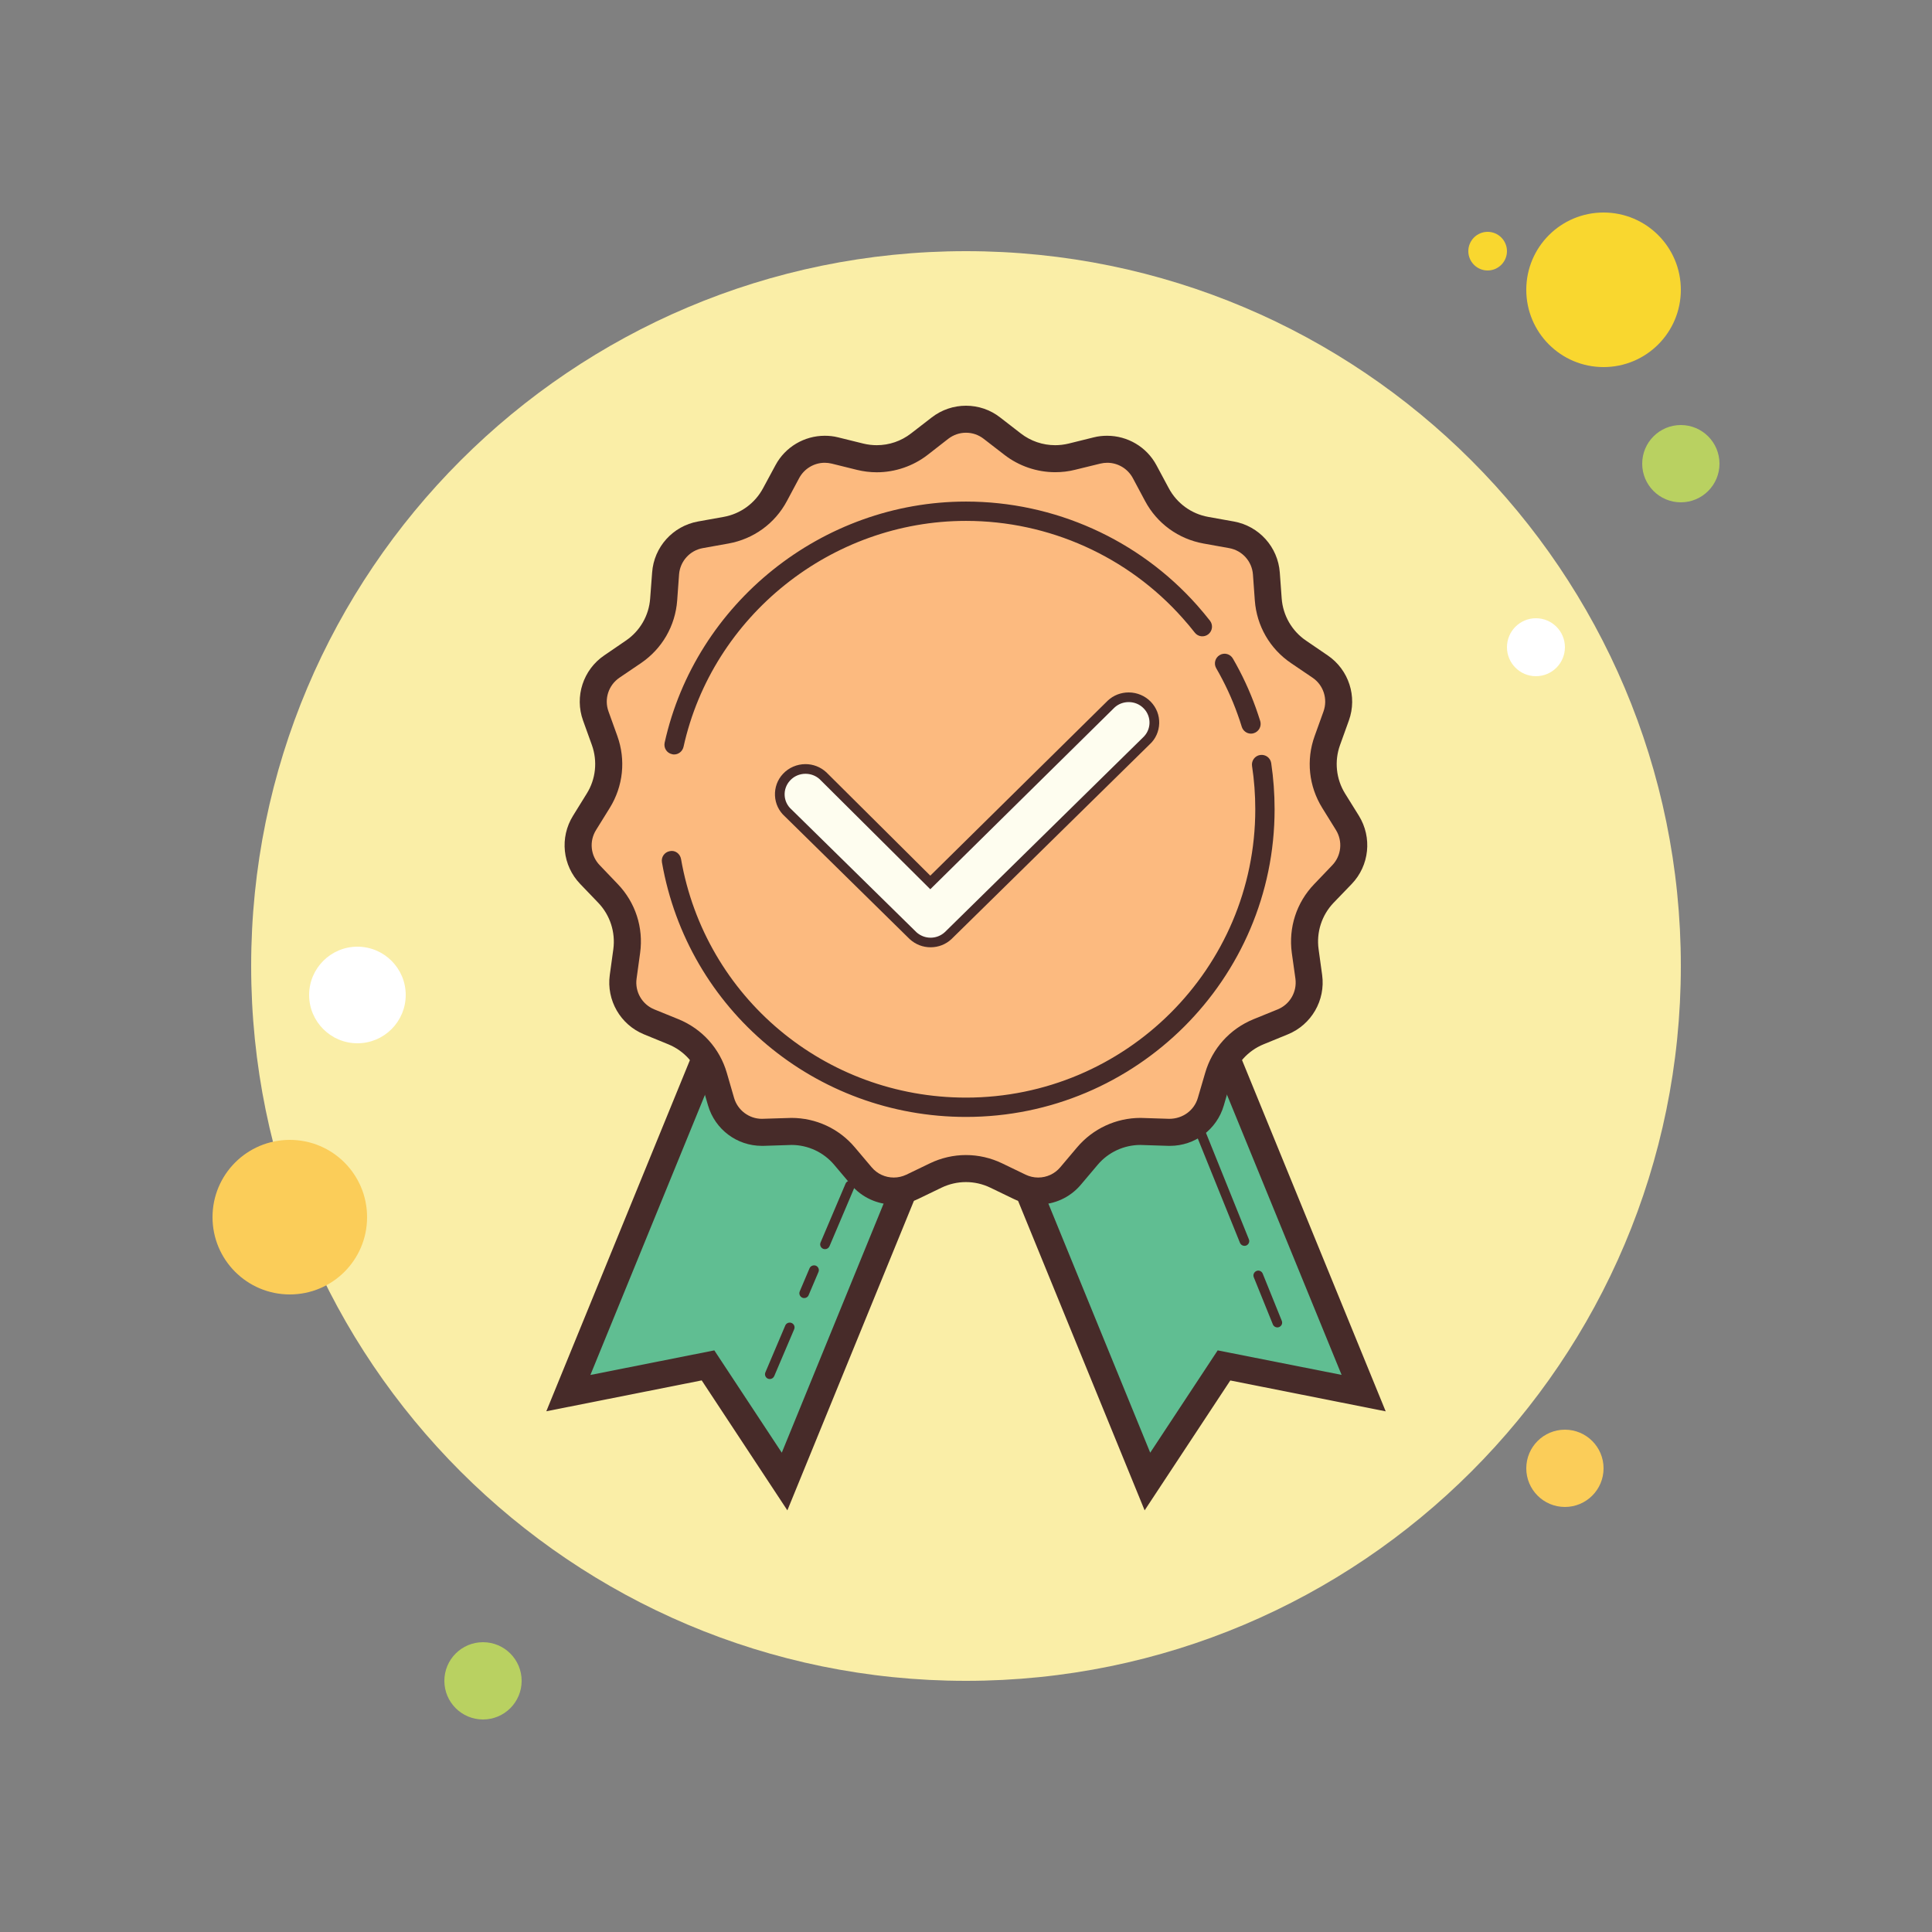
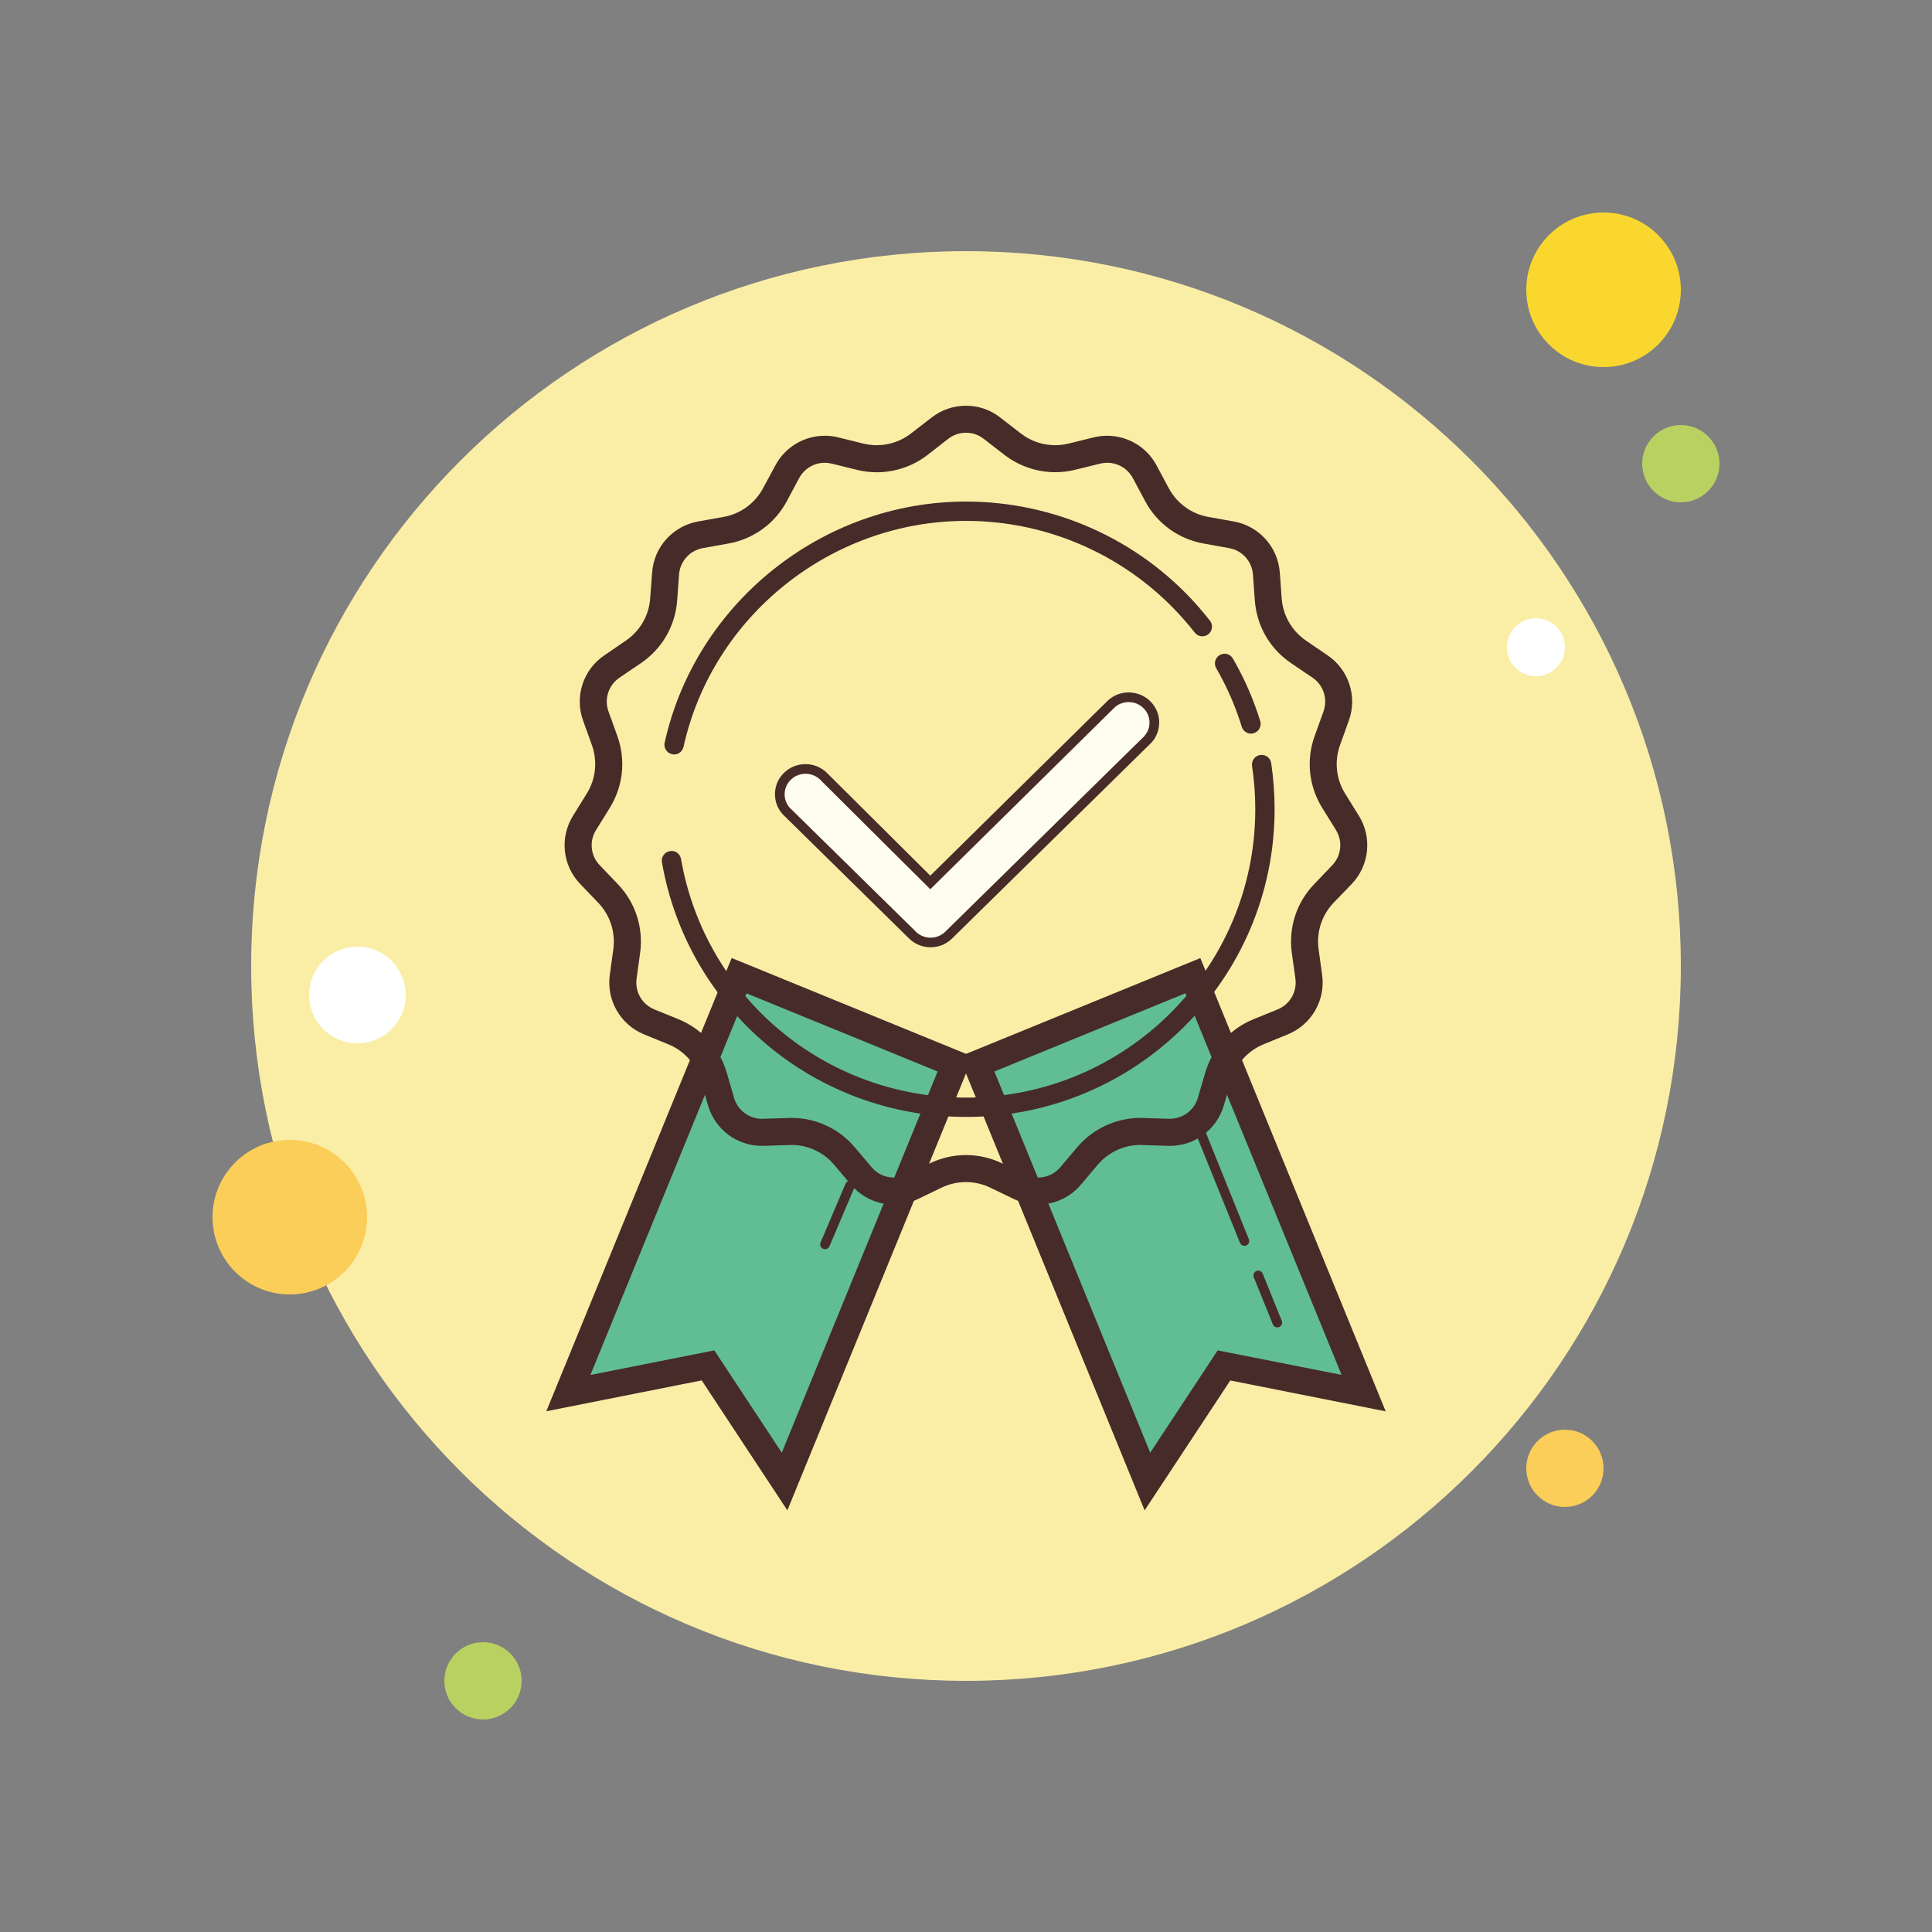
<svg xmlns="http://www.w3.org/2000/svg" viewBox="0 0 100 100" width="100px" height="100px">
  <rect x="0" y="0" width="100" height="100" fill="#808080" stroke="none" />
  <g id="surface11590708">
-     <path style=" stroke:none;fill-rule:nonzero;fill:rgb(97.647%,84.314%,18.431%);fill-opacity:1;" d="M 77 12 C 76.449 12 76 12.449 76 13 C 76 13.551 76.449 14 77 14 C 77.551 14 78 13.551 78 13 C 78 12.449 77.551 12 77 12 Z M 77 12 " />
    <path style=" stroke:none;fill-rule:nonzero;fill:rgb(98.039%,93.333%,65.49%);fill-opacity:1;" d="M 50 13 C 29.566 13 13 29.566 13 50 C 13 70.434 29.566 87 50 87 C 70.434 87 87 70.434 87 50 C 87 29.566 70.434 13 50 13 Z M 50 13 " />
    <path style=" stroke:none;fill-rule:nonzero;fill:rgb(97.647%,84.314%,18.431%);fill-opacity:1;" d="M 83 11 C 80.789 11 79 12.789 79 15 C 79 17.211 80.789 19 83 19 C 85.211 19 87 17.211 87 15 C 87 12.789 85.211 11 83 11 Z M 83 11 " />
    <path style=" stroke:none;fill-rule:nonzero;fill:rgb(72.549%,81.961%,38.039%);fill-opacity:1;" d="M 87 22 C 85.895 22 85 22.895 85 24 C 85 25.105 85.895 26 87 26 C 88.105 26 89 25.105 89 24 C 89 22.895 88.105 22 87 22 Z M 87 22 " />
    <path style=" stroke:none;fill-rule:nonzero;fill:rgb(98.431%,80.392%,34.902%);fill-opacity:1;" d="M 81 74 C 79.895 74 79 74.895 79 76 C 79 77.105 79.895 78 81 78 C 82.105 78 83 77.105 83 76 C 83 74.895 82.105 74 81 74 Z M 15 59 C 12.789 59 11 60.789 11 63 C 11 65.211 12.789 67 15 67 C 17.211 67 19 65.211 19 63 C 19 60.789 17.211 59 15 59 Z M 15 59 " />
    <path style=" stroke:none;fill-rule:nonzero;fill:rgb(72.549%,81.961%,38.039%);fill-opacity:1;" d="M 25 85 C 23.895 85 23 85.895 23 87 C 23 88.105 23.895 89 25 89 C 26.105 89 27 88.105 27 87 C 27 85.895 26.105 85 25 85 Z M 25 85 " />
    <path style=" stroke:none;fill-rule:nonzero;fill:rgb(100%,100%,100%);fill-opacity:1;" d="M 18.5 49 C 17.121 49 16 50.121 16 51.5 C 16 52.879 17.121 54 18.5 54 C 19.879 54 21 52.879 21 51.5 C 21 50.121 19.879 49 18.5 49 Z M 79.5 32 C 78.672 32 78 32.672 78 33.5 C 78 34.328 78.672 35 79.5 35 C 80.328 35 81 34.328 81 33.5 C 81 32.672 80.328 32 79.5 32 Z M 79.5 32 " />
    <path style=" stroke:none;fill-rule:nonzero;fill:rgb(37.647%,74.51%,57.255%);fill-opacity:1;" d="M 40.609 76.684 L 36.648 70.672 L 29.418 72.109 L 38.254 50.5 L 49.445 55.074 Z M 40.609 76.684 " />
    <path style=" stroke:none;fill-rule:nonzero;fill:rgb(27.843%,16.863%,16.078%);fill-opacity:1;" d="M 40.754 78.176 L 36.32 71.449 L 28.277 73.047 L 37.871 49.586 L 50.355 54.691 Z M 36.973 69.895 L 40.465 75.191 L 48.531 55.461 L 38.637 51.414 L 30.559 71.168 Z M 36.973 69.895 " />
    <path style=" stroke:none;fill-rule:nonzero;fill:rgb(37.647%,74.51%,57.255%);fill-opacity:1;" d="M 59.391 76.684 L 63.352 70.672 L 70.582 72.109 L 61.746 50.5 L 50.555 55.074 Z M 59.391 76.684 " />
    <path style=" stroke:none;fill-rule:nonzero;fill:rgb(27.843%,16.863%,16.078%);fill-opacity:1;" d="M 59.246 78.176 L 49.645 54.695 L 62.129 49.59 L 71.723 73.051 L 63.68 71.453 Z M 51.469 55.461 L 59.535 75.191 L 63.027 69.895 L 69.441 71.164 L 61.359 51.41 Z M 51.469 55.461 " />
-     <path style=" stroke:none;fill-rule:nonzero;fill:rgb(98.824%,72.941%,49.804%);fill-opacity:1;" d="M 53.734 61.648 C 53.402 61.648 53.082 61.578 52.781 61.43 L 51.566 60.844 C 51.082 60.609 50.539 60.484 50 60.484 C 49.461 60.484 48.918 60.609 48.434 60.844 L 47.219 61.43 C 46.918 61.578 46.598 61.648 46.266 61.648 C 45.613 61.652 45.004 61.367 44.586 60.871 L 43.715 59.84 C 43.031 59.031 42.027 58.566 40.969 58.566 C 40.969 58.566 39.504 58.609 39.5 58.609 C 38.461 58.609 37.594 57.961 37.324 57.027 L 36.949 55.73 C 36.641 54.672 35.875 53.82 34.852 53.402 L 33.602 52.895 C 32.672 52.516 32.117 51.555 32.254 50.562 L 32.438 49.227 C 32.59 48.129 32.238 47.043 31.473 46.246 L 30.535 45.273 C 29.844 44.547 29.727 43.445 30.254 42.594 L 30.965 41.445 C 31.551 40.508 31.668 39.371 31.293 38.332 L 30.836 37.062 C 30.496 36.117 30.84 35.062 31.668 34.5 L 32.785 33.742 C 33.699 33.121 34.27 32.133 34.352 31.027 L 34.449 29.684 C 34.523 28.684 35.262 27.859 36.25 27.684 L 37.578 27.445 C 38.668 27.25 39.59 26.578 40.113 25.602 L 40.75 24.414 C 41.133 23.695 41.875 23.254 42.688 23.254 C 42.863 23.254 43.039 23.273 43.211 23.316 L 44.523 23.637 C 44.805 23.707 45.094 23.742 45.383 23.742 C 46.176 23.742 46.957 23.473 47.586 22.984 L 48.652 22.16 C 49.043 21.859 49.508 21.699 50 21.699 C 50.492 21.699 50.957 21.859 51.348 22.16 L 52.414 22.988 C 53.039 23.477 53.824 23.742 54.617 23.742 C 54.906 23.742 55.195 23.711 55.477 23.641 L 56.789 23.316 C 56.961 23.277 57.137 23.254 57.312 23.254 C 58.121 23.254 58.863 23.699 59.246 24.414 L 59.887 25.602 C 60.406 26.578 61.332 27.25 62.422 27.445 L 63.746 27.684 C 64.734 27.859 65.477 28.684 65.551 29.684 L 65.648 31.031 C 65.73 32.133 66.301 33.121 67.215 33.742 L 68.328 34.5 C 69.16 35.062 69.504 36.117 69.16 37.062 L 68.703 38.332 C 68.328 39.371 68.449 40.508 69.031 41.445 L 69.742 42.594 C 70.273 43.445 70.156 44.547 69.461 45.273 L 68.527 46.246 C 67.762 47.043 67.406 48.129 67.559 49.227 L 67.742 50.562 C 67.879 51.555 67.324 52.516 66.395 52.895 L 65.145 53.402 C 64.121 53.82 63.359 54.672 63.051 55.73 L 62.676 57.027 C 62.402 57.961 61.535 58.613 60.566 58.613 L 59.031 58.566 C 57.969 58.566 56.969 59.031 56.285 59.844 L 55.414 60.871 C 54.996 61.367 54.387 61.648 53.734 61.648 Z M 53.734 61.648 " />
    <path style=" stroke:none;fill-rule:nonzero;fill:rgb(27.843%,16.863%,16.078%);fill-opacity:1;" d="M 50 22.398 C 50.336 22.398 50.652 22.508 50.918 22.715 L 51.984 23.539 C 52.734 24.121 53.668 24.441 54.617 24.441 C 54.961 24.441 55.309 24.402 55.645 24.316 L 56.953 23.996 C 57.07 23.969 57.191 23.953 57.312 23.953 C 57.863 23.953 58.371 24.258 58.633 24.742 L 59.27 25.934 C 59.891 27.098 60.996 27.898 62.297 28.133 L 63.621 28.371 C 64.297 28.492 64.801 29.051 64.852 29.734 L 64.949 31.078 C 65.047 32.398 65.727 33.578 66.82 34.32 L 67.938 35.078 C 68.504 35.461 68.734 36.18 68.504 36.824 L 68.047 38.094 C 67.598 39.336 67.742 40.691 68.438 41.816 L 69.148 42.961 C 69.508 43.543 69.43 44.293 68.957 44.785 L 68.023 45.762 C 67.105 46.715 66.688 48.012 66.863 49.32 L 67.051 50.656 C 67.141 51.336 66.766 51.988 66.133 52.246 L 64.883 52.754 C 63.66 53.254 62.746 54.266 62.379 55.535 L 62 56.828 C 61.816 57.465 61.227 57.91 60.52 57.91 C 60.516 57.91 60.516 57.91 60.516 57.91 L 59.168 57.867 L 59.031 57.863 C 57.766 57.863 56.566 58.422 55.75 59.387 L 54.879 60.418 C 54.594 60.758 54.176 60.949 53.734 60.949 C 53.508 60.949 53.289 60.898 53.086 60.801 L 51.871 60.215 C 51.289 59.934 50.645 59.785 49.996 59.785 C 49.355 59.785 48.707 59.934 48.129 60.215 L 46.914 60.801 C 46.707 60.898 46.488 60.949 46.262 60.949 C 45.82 60.949 45.402 60.758 45.117 60.418 L 44.246 59.387 C 43.43 58.418 42.234 57.863 40.965 57.863 L 40.828 57.867 L 39.434 57.91 C 38.773 57.91 38.18 57.465 37.996 56.828 L 37.621 55.535 C 37.254 54.266 36.34 53.254 35.117 52.754 L 33.867 52.246 C 33.234 51.988 32.855 51.332 32.949 50.656 L 33.133 49.32 C 33.312 48.012 32.891 46.715 31.977 45.762 L 31.043 44.785 C 30.566 44.293 30.488 43.543 30.852 42.961 L 31.562 41.816 C 32.258 40.691 32.398 39.336 31.953 38.094 L 31.496 36.824 C 31.262 36.18 31.496 35.465 32.062 35.078 L 33.18 34.32 C 34.27 33.578 34.953 32.398 35.051 31.078 L 35.148 29.734 C 35.199 29.055 35.703 28.492 36.375 28.371 L 37.703 28.133 C 39.004 27.898 40.109 27.098 40.73 25.934 L 41.367 24.742 C 41.629 24.258 42.137 23.953 42.688 23.953 C 42.809 23.953 42.926 23.969 43.047 23.996 L 44.355 24.32 C 44.691 24.402 45.035 24.445 45.383 24.445 C 46.328 24.445 47.266 24.125 48.016 23.543 L 49.078 22.715 C 49.348 22.508 49.664 22.398 50 22.398 M 50 21 C 49.371 21 48.746 21.203 48.223 21.609 L 47.156 22.434 C 46.645 22.832 46.02 23.043 45.383 23.043 C 45.152 23.043 44.918 23.016 44.691 22.961 L 43.379 22.637 C 43.148 22.578 42.918 22.555 42.688 22.555 C 41.641 22.555 40.648 23.125 40.137 24.082 L 39.496 25.27 C 39.078 26.051 38.328 26.598 37.457 26.754 L 36.129 26.992 C 34.828 27.227 33.848 28.312 33.754 29.633 L 33.652 30.977 C 33.59 31.859 33.125 32.664 32.391 33.16 L 31.277 33.922 C 30.184 34.664 29.73 36.055 30.18 37.297 L 30.637 38.566 C 30.934 39.398 30.84 40.324 30.371 41.074 L 29.66 42.223 C 28.961 43.348 29.113 44.801 30.031 45.754 L 30.965 46.727 C 31.578 47.367 31.863 48.25 31.746 49.129 L 31.562 50.465 C 31.383 51.773 32.113 53.039 33.336 53.539 L 34.586 54.051 C 35.406 54.383 36.027 55.074 36.273 55.926 L 36.648 57.219 C 37.012 58.461 38.145 59.309 39.43 59.309 C 39.461 59.309 39.492 59.309 39.523 59.309 L 40.871 59.266 C 40.902 59.262 40.934 59.262 40.965 59.262 C 41.816 59.262 42.625 59.637 43.176 60.289 L 44.047 61.32 C 44.613 61.988 45.43 62.348 46.262 62.348 C 46.688 62.348 47.117 62.254 47.52 62.059 L 48.734 61.473 C 49.133 61.281 49.566 61.184 49.996 61.184 C 50.43 61.184 50.859 61.281 51.258 61.473 L 52.473 62.059 C 52.875 62.254 53.309 62.348 53.734 62.348 C 54.566 62.348 55.383 61.988 55.945 61.32 L 56.816 60.289 C 57.367 59.637 58.18 59.262 59.031 59.262 C 59.062 59.262 59.094 59.262 59.121 59.266 L 60.469 59.309 C 60.5 59.309 60.531 59.309 60.562 59.309 C 61.848 59.309 62.984 58.461 63.344 57.219 L 63.719 55.926 C 63.969 55.074 64.59 54.383 65.406 54.051 L 66.656 53.539 C 67.883 53.039 68.613 51.773 68.434 50.465 L 68.25 49.129 C 68.129 48.25 68.414 47.367 69.027 46.727 L 69.965 45.754 C 70.879 44.801 71.031 43.348 70.336 42.223 L 69.621 41.074 C 69.156 40.324 69.059 39.398 69.359 38.566 L 69.816 37.297 C 70.266 36.055 69.812 34.664 68.719 33.922 L 67.602 33.16 C 66.871 32.664 66.406 31.859 66.34 30.977 L 66.242 29.633 C 66.145 28.312 65.168 27.227 63.863 26.992 L 62.535 26.754 C 61.664 26.598 60.914 26.051 60.496 25.27 L 59.859 24.082 C 59.348 23.125 58.355 22.555 57.305 22.555 C 57.078 22.555 56.844 22.578 56.613 22.637 L 55.305 22.961 C 55.074 23.016 54.844 23.043 54.613 23.043 C 53.977 23.043 53.348 22.832 52.836 22.434 L 51.77 21.609 C 51.254 21.203 50.629 21 50 21 Z M 50 21 " />
    <path style=" stroke:none;fill-rule:nonzero;fill:rgb(27.843%,16.863%,16.078%);fill-opacity:1;" d="M 64.75 37.973 C 64.535 37.973 64.34 37.832 64.273 37.617 C 64.207 37.402 64.137 37.188 64.059 36.977 C 63.766 36.152 63.391 35.348 62.953 34.59 C 62.812 34.352 62.895 34.043 63.133 33.906 C 63.371 33.762 63.68 33.848 63.816 34.09 C 64.285 34.898 64.684 35.758 65 36.637 C 65.082 36.863 65.156 37.094 65.23 37.324 C 65.309 37.59 65.16 37.867 64.898 37.949 C 64.848 37.965 64.801 37.973 64.75 37.973 Z M 34.891 39.051 C 34.855 39.051 34.816 39.047 34.781 39.035 C 34.512 38.977 34.344 38.711 34.402 38.441 C 36.004 31.211 42.562 25.961 50 25.961 C 54.57 25.961 58.934 27.918 61.965 31.332 C 62.195 31.594 62.414 31.855 62.629 32.129 C 62.797 32.348 62.758 32.66 62.539 32.832 C 62.32 33 62.008 32.961 61.84 32.742 C 61.641 32.488 61.434 32.238 61.215 31.996 C 58.375 28.797 54.285 26.961 50 26.961 C 43.027 26.961 36.879 31.879 35.379 38.656 C 35.324 38.891 35.121 39.051 34.891 39.051 Z M 50 57.812 C 42.215 57.812 35.594 52.27 34.262 44.633 C 34.215 44.359 34.398 44.102 34.672 44.055 C 34.949 43.996 35.199 44.188 35.25 44.461 C 36.496 51.617 42.699 56.812 50 56.812 C 58.258 56.812 64.973 50.117 64.973 41.887 C 64.973 41.137 64.918 40.383 64.805 39.645 C 64.766 39.375 64.953 39.117 65.227 39.078 C 65.504 39.039 65.754 39.223 65.797 39.496 C 65.914 40.281 65.973 41.086 65.973 41.887 C 65.973 50.668 58.809 57.812 50 57.812 Z M 66.113 68.707 C 66.016 68.707 65.922 68.648 65.883 68.551 L 64.895 66.109 C 64.844 65.984 64.906 65.84 65.035 65.785 C 65.16 65.73 65.309 65.797 65.359 65.926 L 66.344 68.363 C 66.398 68.492 66.336 68.637 66.207 68.688 C 66.176 68.699 66.145 68.707 66.113 68.707 Z M 66.113 68.707 " />
    <path style=" stroke:none;fill-rule:nonzero;fill:rgb(27.843%,16.863%,16.078%);fill-opacity:1;" d="M 64.41 64.484 C 64.312 64.484 64.219 64.426 64.18 64.328 L 61.91 58.711 C 61.859 58.586 61.922 58.438 62.047 58.387 C 62.176 58.332 62.32 58.395 62.375 58.523 L 64.641 64.145 C 64.695 64.27 64.633 64.414 64.504 64.469 C 64.473 64.48 64.441 64.484 64.41 64.484 Z M 64.41 64.484 " />
-     <path style=" stroke:none;fill-rule:nonzero;fill:rgb(27.843%,16.863%,16.078%);fill-opacity:1;" d="M 39.848 71.379 C 39.812 71.379 39.781 71.371 39.746 71.359 C 39.621 71.305 39.562 71.156 39.617 71.031 L 40.645 68.609 C 40.699 68.48 40.848 68.426 40.973 68.477 C 41.102 68.531 41.16 68.676 41.105 68.805 L 40.074 71.227 C 40.035 71.32 39.941 71.379 39.848 71.379 Z M 39.848 71.379 " />
-     <path style=" stroke:none;fill-rule:nonzero;fill:rgb(27.843%,16.863%,16.078%);fill-opacity:1;" d="M 41.625 67.188 C 41.594 67.188 41.559 67.184 41.527 67.168 C 41.402 67.113 41.34 66.969 41.395 66.84 L 41.902 65.645 C 41.957 65.52 42.105 65.465 42.23 65.512 C 42.359 65.566 42.418 65.715 42.363 65.84 L 41.855 67.035 C 41.816 67.133 41.723 67.188 41.625 67.188 Z M 41.625 67.188 " />
    <path style=" stroke:none;fill-rule:nonzero;fill:rgb(27.843%,16.863%,16.078%);fill-opacity:1;" d="M 42.703 64.656 C 42.668 64.656 42.637 64.648 42.605 64.637 C 42.477 64.582 42.418 64.438 42.473 64.309 L 43.766 61.266 C 43.82 61.137 43.969 61.082 44.094 61.133 C 44.219 61.188 44.281 61.332 44.227 61.461 L 42.934 64.504 C 42.891 64.602 42.801 64.656 42.703 64.656 Z M 42.703 64.656 " />
    <path style=" stroke:none;fill-rule:nonzero;fill:rgb(99.608%,99.216%,93.725%);fill-opacity:1;" d="M 48.168 48.785 C 47.836 48.785 47.52 48.664 47.273 48.445 L 40.789 42.074 C 40.535 41.848 40.379 41.523 40.363 41.172 C 40.348 40.824 40.469 40.488 40.711 40.227 C 40.961 39.957 41.32 39.801 41.691 39.801 C 42.023 39.801 42.34 39.922 42.586 40.141 L 48.152 45.676 L 57.504 36.449 C 57.758 36.215 58.082 36.09 58.422 36.09 C 58.789 36.09 59.133 36.234 59.387 36.496 C 59.633 36.754 59.762 37.086 59.75 37.438 C 59.742 37.785 59.594 38.113 59.332 38.355 L 49.082 48.422 C 48.832 48.656 48.508 48.785 48.168 48.785 Z M 48.168 48.785 " />
    <path style=" stroke:none;fill-rule:nonzero;fill:rgb(27.843%,16.863%,16.078%);fill-opacity:1;" d="M 58.422 36.34 C 58.707 36.34 58.992 36.449 59.203 36.672 C 59.613 37.098 59.594 37.77 59.16 38.172 L 48.906 48.246 C 48.699 48.438 48.434 48.535 48.168 48.535 C 47.906 48.535 47.648 48.441 47.441 48.258 L 40.965 41.895 C 40.523 41.504 40.492 40.832 40.895 40.398 C 41.105 40.168 41.398 40.051 41.691 40.051 C 41.953 40.051 42.211 40.141 42.418 40.324 L 48.152 46.027 L 57.68 36.629 C 57.887 36.434 58.152 36.34 58.422 36.34 M 58.422 35.84 C 58.016 35.84 57.633 35.988 57.34 36.262 L 48.152 45.324 L 42.77 39.973 C 42.461 39.691 42.082 39.551 41.691 39.551 C 41.25 39.551 40.824 39.734 40.527 40.055 C 40.238 40.363 40.094 40.766 40.113 41.184 C 40.133 41.602 40.316 41.984 40.633 42.266 L 47.09 48.613 C 47.398 48.891 47.773 49.031 48.168 49.031 C 48.57 49.031 48.953 48.883 49.246 48.609 L 59.512 38.523 C 59.812 38.25 59.988 37.859 60 37.441 C 60.012 37.023 59.859 36.629 59.566 36.324 C 59.27 36.016 58.852 35.84 58.422 35.84 Z M 58.422 35.84 " />
  </g>
</svg>